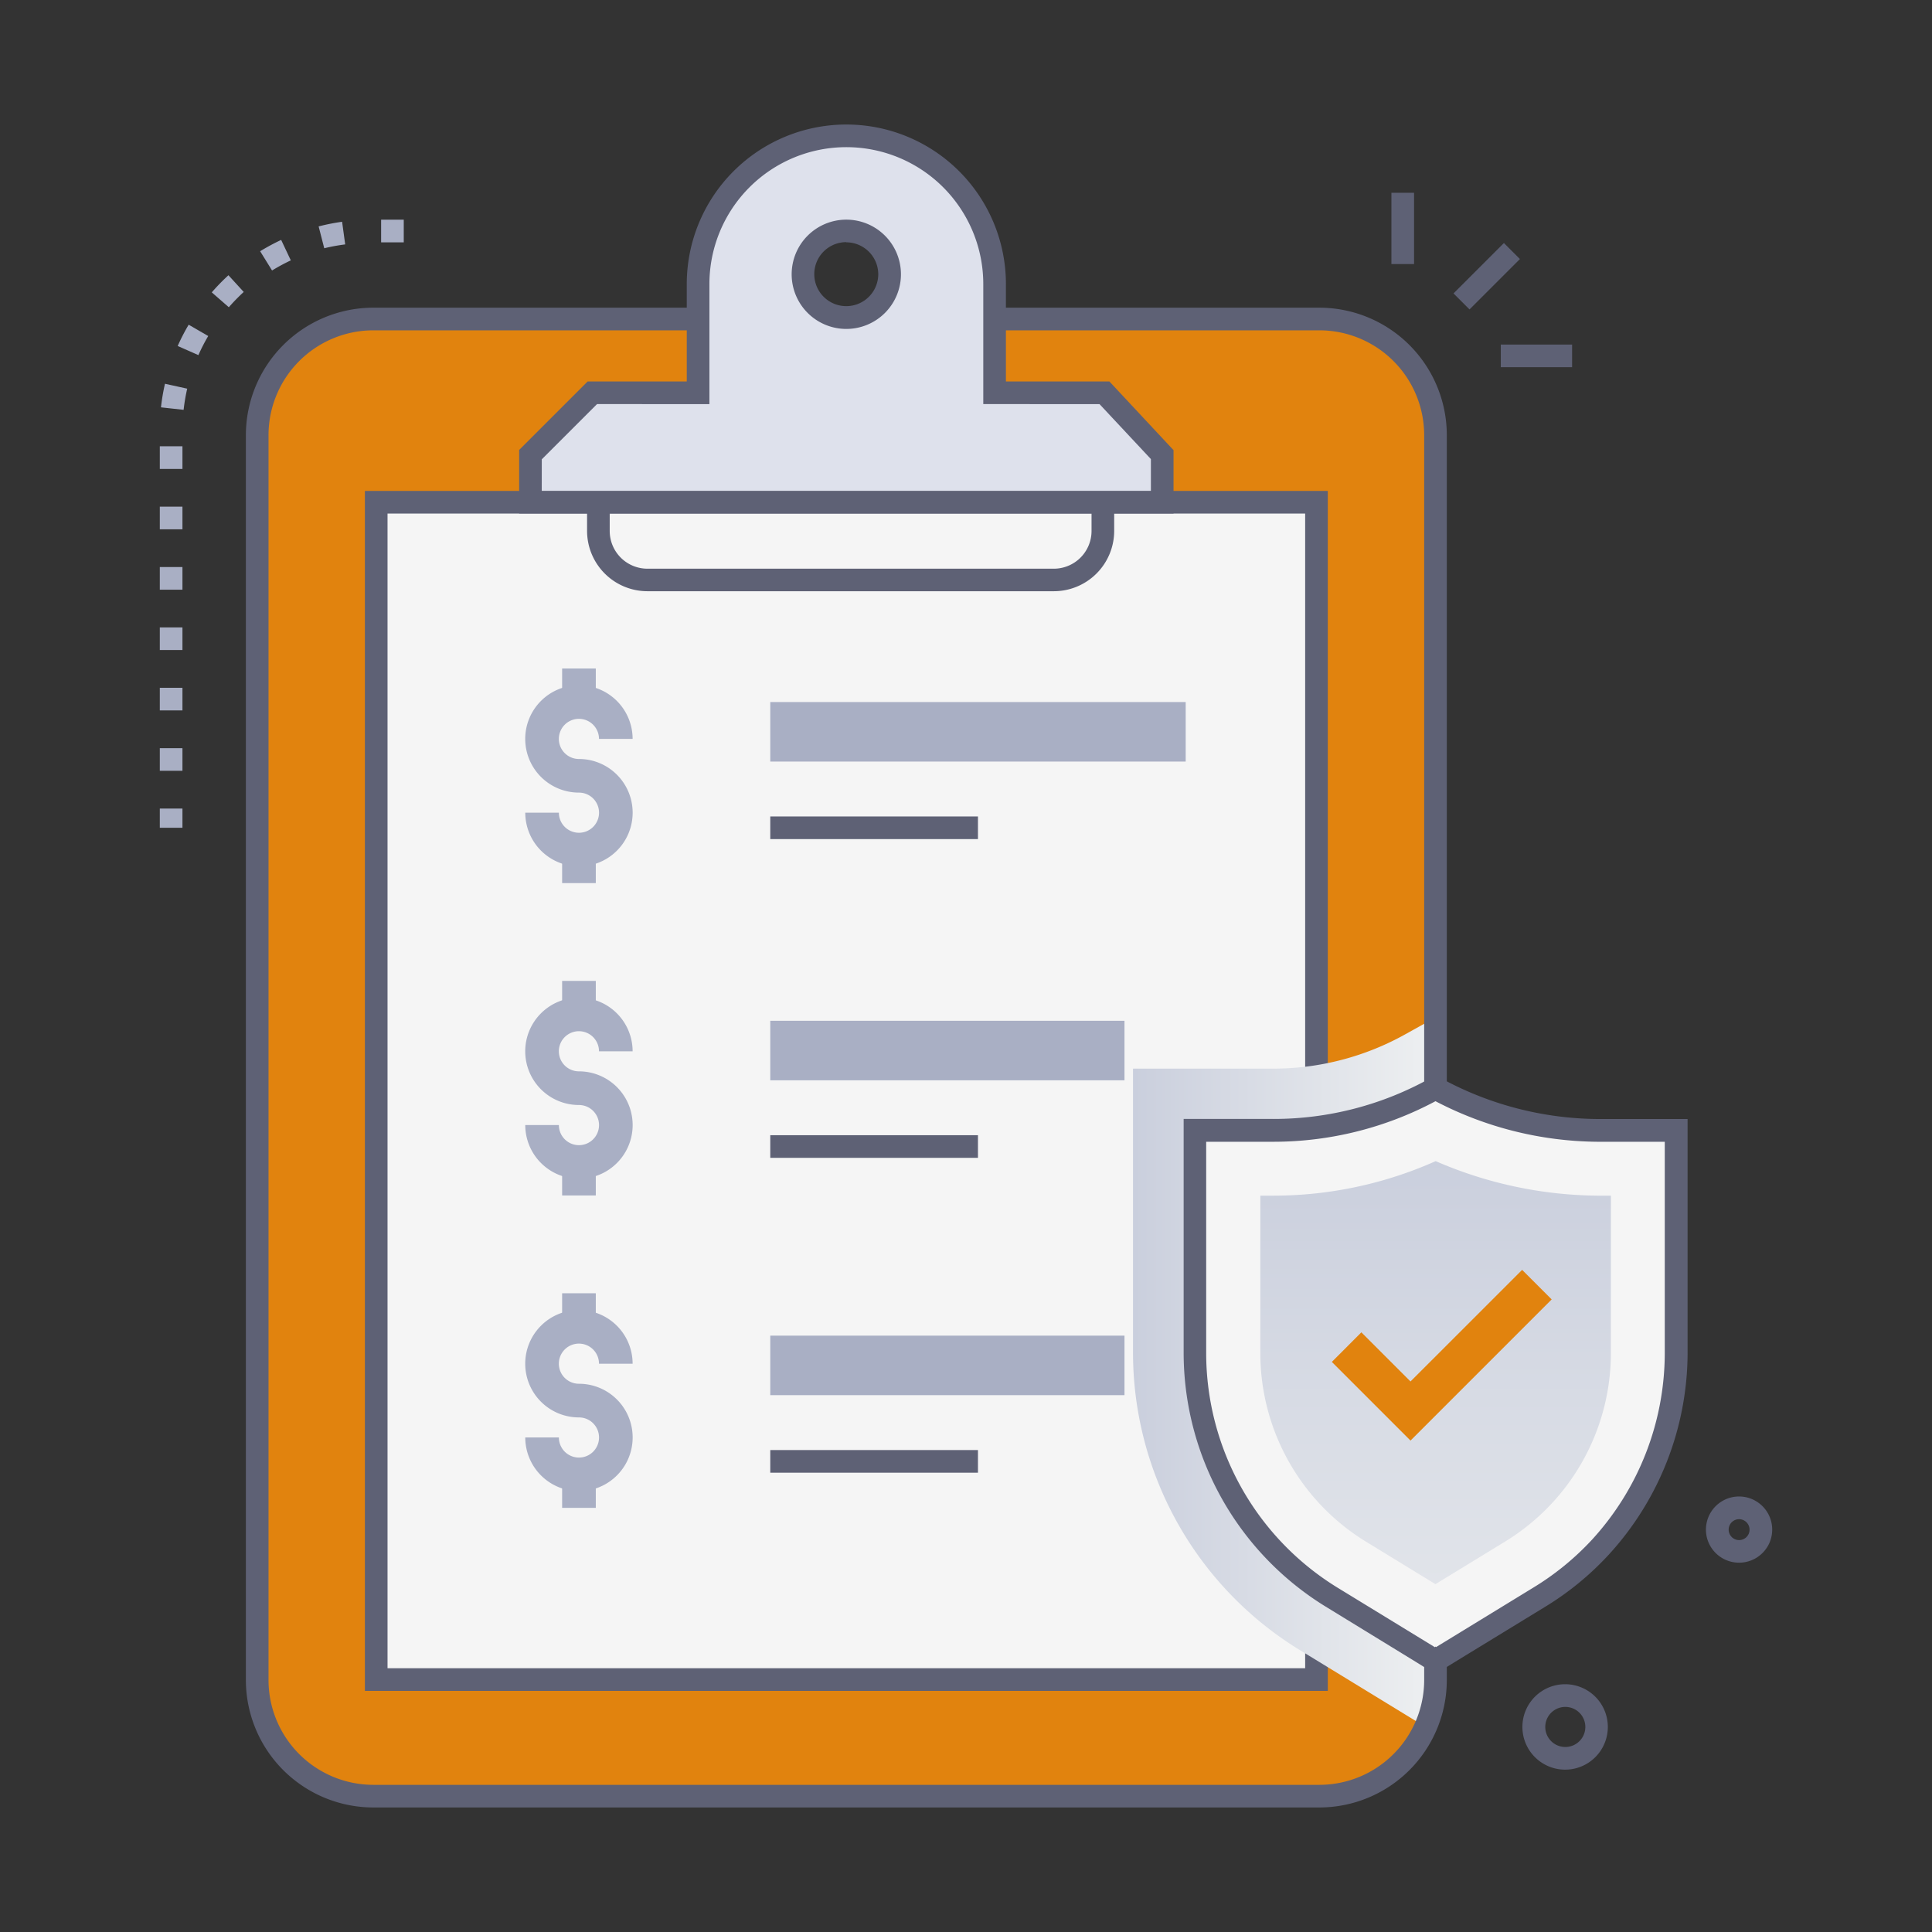
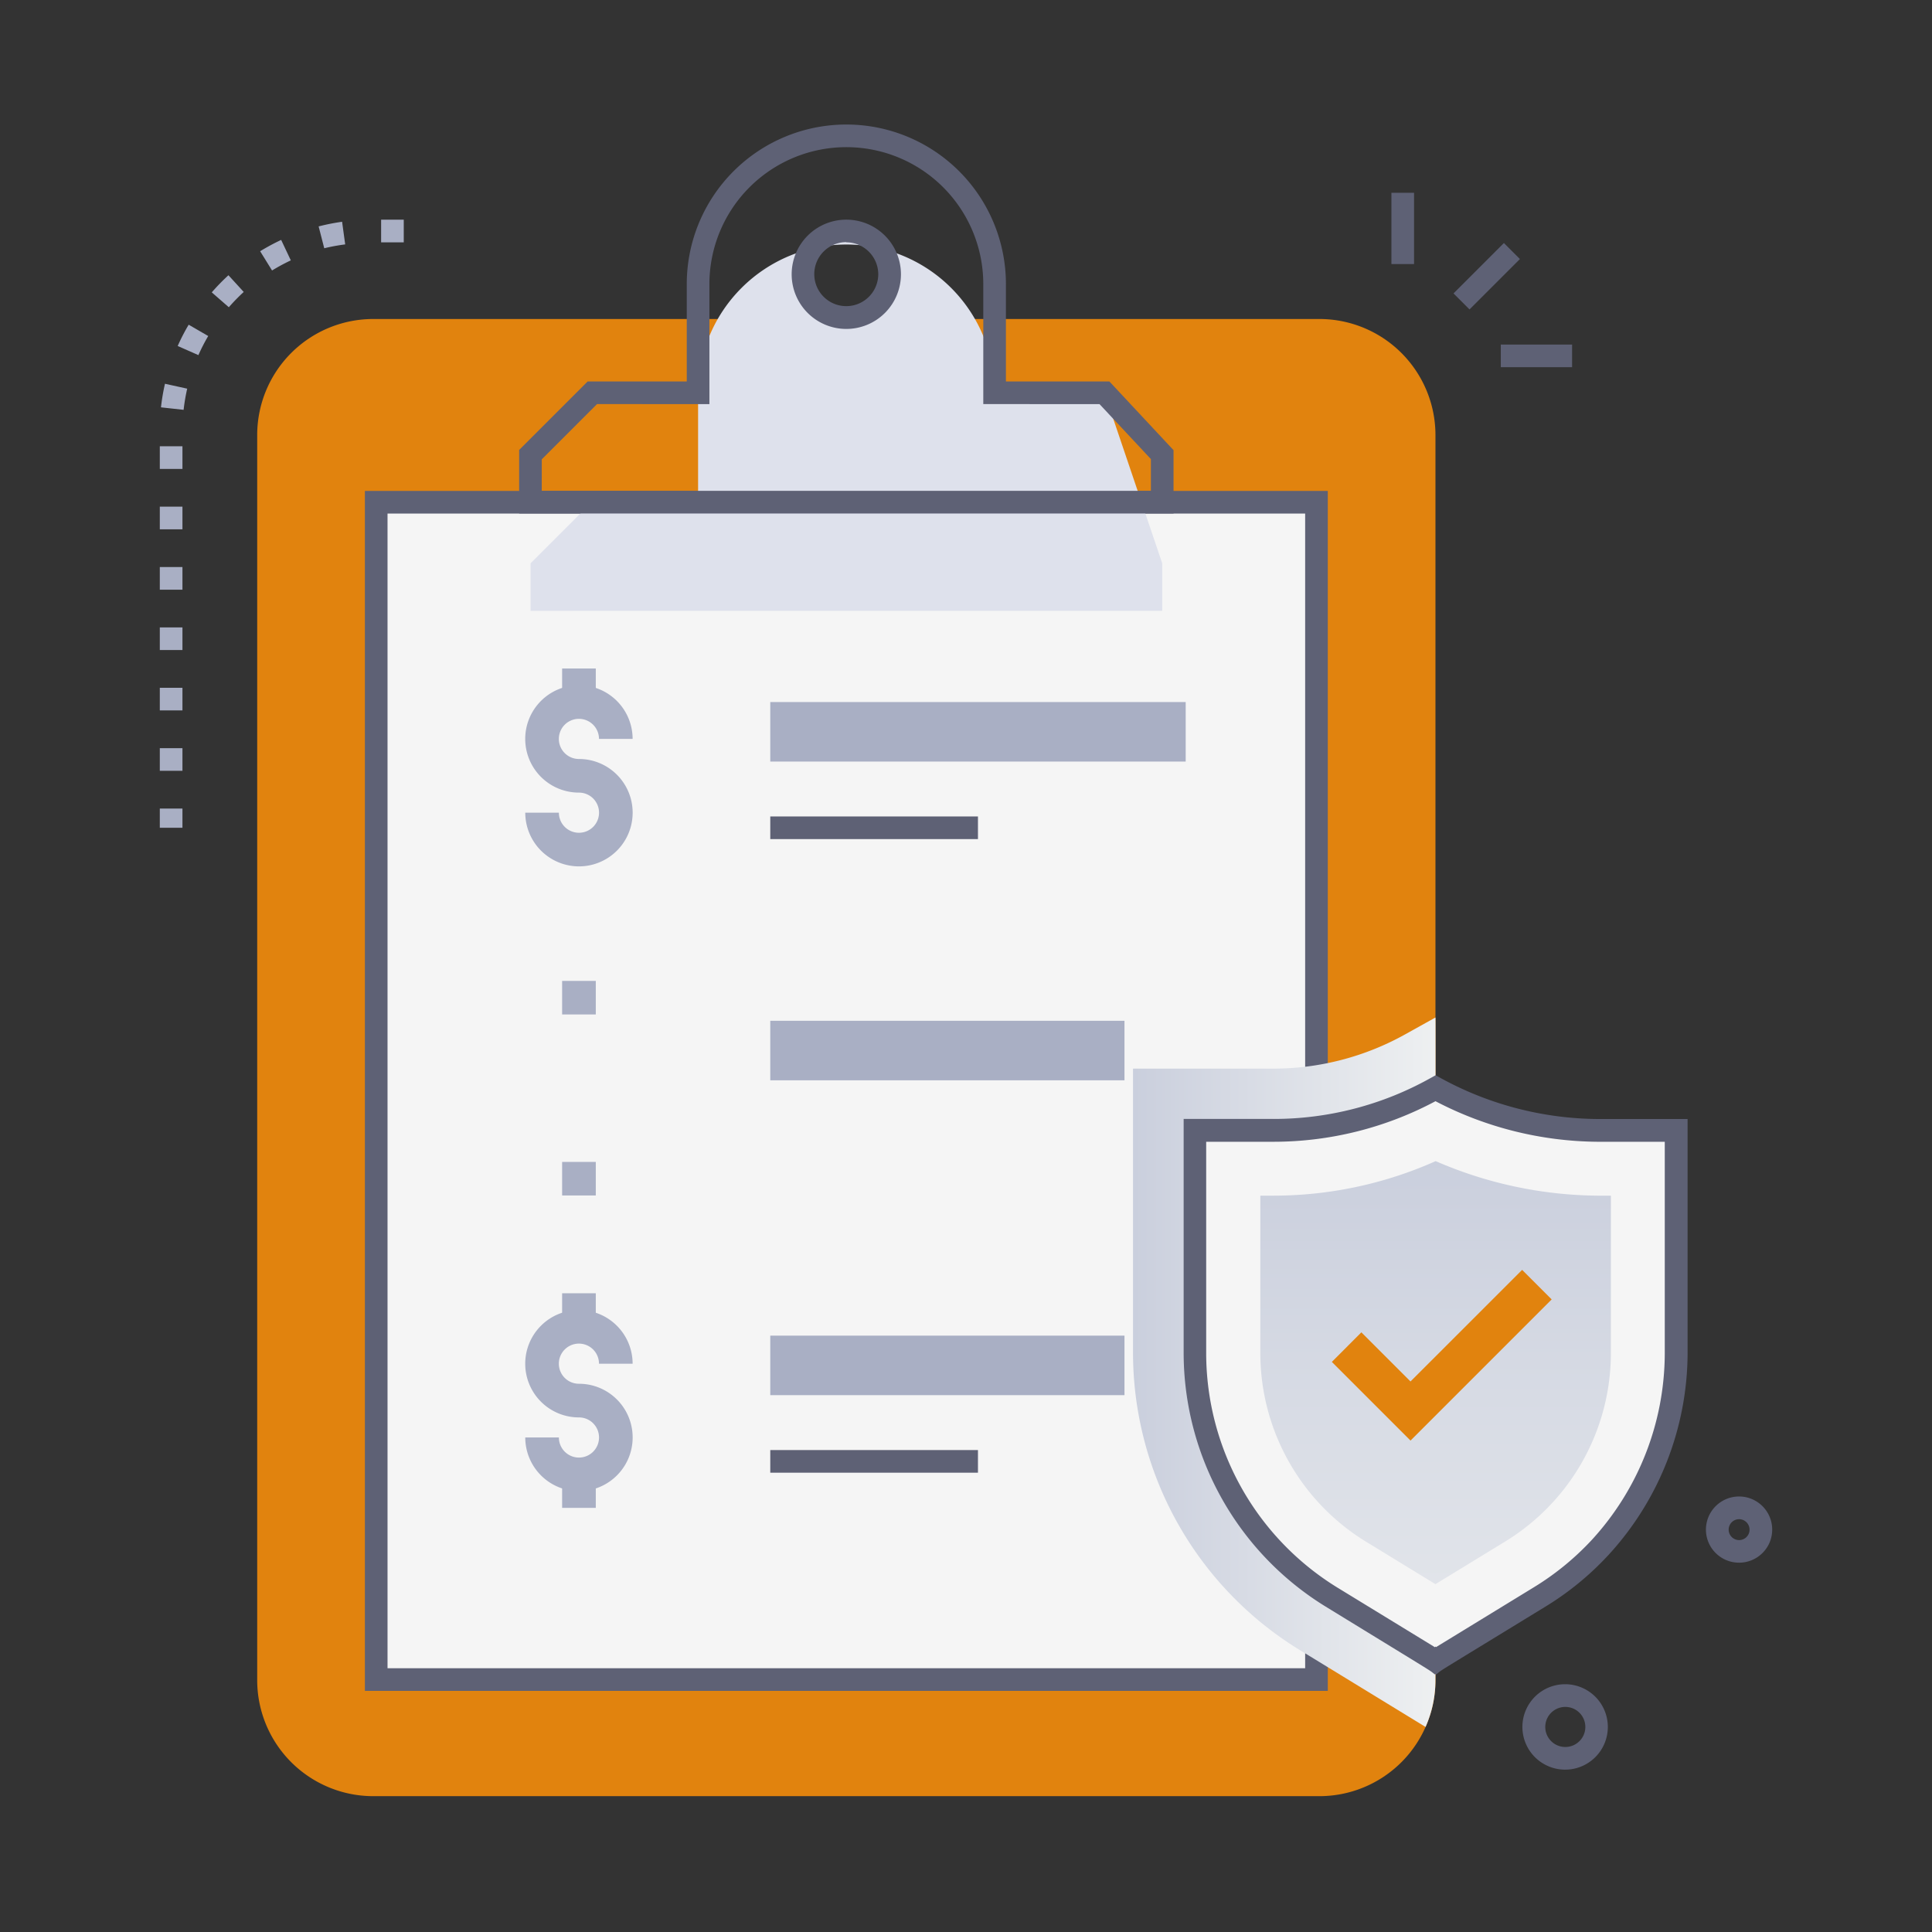
<svg xmlns="http://www.w3.org/2000/svg" xmlns:xlink="http://www.w3.org/1999/xlink" viewBox="0 0 512 512">
  <rect x="0" y="0" width="512" height="512" fill="#333333" stroke="none" />
  <defs>
    <style>.cls-1{isolation:isolate;}.cls-2{fill:#e1830e;}.cls-3{fill:#f5f5f5;}.cls-4{fill:#5e6175;}.cls-5{fill:#a9afc4;}.cls-6{mix-blend-mode:multiply;fill:url(#linear-gradient);}.cls-7{fill:url(#linear-gradient-2);}.cls-8{fill:#dee1ec;}</style>
    <linearGradient id="linear-gradient" x1="300.3" y1="363.66" x2="380.44" y2="363.66" gradientUnits="userSpaceOnUse">
      <stop offset="0" stop-color="#cacfdd" />
      <stop offset="1" stop-color="#eef0f1" />
    </linearGradient>
    <linearGradient id="linear-gradient-2" x1="380.42" y1="306.98" x2="380.42" y2="482.67" xlink:href="#linear-gradient" />
  </defs>
  <title>insurance policy</title>
  <g class="cls-1">
    <g id="insurance_policy" data-name="insurance policy">
      <path class="cls-2" d="M380.41,115.3V445.24A30.76,30.76,0,0,1,349.65,476H98.92a30.76,30.76,0,0,1-30.76-30.76V115.3A30.76,30.76,0,0,1,98.92,84.54H349.65A30.76,30.76,0,0,1,380.41,115.3Z" />
      <rect class="cls-3" x="99.7" y="133.08" width="249.19" height="312.02" />
      <path class="cls-4" d="M351.88,448.1H96.7v-318H351.88Zm-249.18-6H345.88v-306H102.7Z" />
      <path class="cls-4" d="M279.27,156.68H171.58a16,16,0,0,1-16-16V133h6v7.71a10,10,0,0,0,10,10H279.27a10,10,0,0,0,10-10V133h6v7.71A16,16,0,0,1,279.27,156.68Z" />
      <rect class="cls-4" x="204.13" y="216.37" width="55.04" height="6" />
      <rect class="cls-5" x="204.13" y="186.05" width="110.09" height="15.77" />
-       <rect class="cls-4" x="204.13" y="300.84" width="55.04" height="6" />
      <rect class="cls-5" x="204.13" y="270.52" width="93.87" height="15.77" />
      <rect class="cls-4" x="204.13" y="384.28" width="55.04" height="6" />
      <rect class="cls-5" x="204.13" y="353.96" width="93.87" height="15.77" />
      <path class="cls-5" d="M153.43,229.6a14.25,14.25,0,0,1-14.23-14.23h8.91a5.32,5.32,0,1,0,5.32-5.32,14.23,14.23,0,1,1,14.22-14.23h-8.91a5.32,5.32,0,1,0-5.31,5.32,14.23,14.23,0,0,1,0,28.46Z" />
      <rect class="cls-5" x="148.97" y="177.16" width="8.92" height="8.89" />
-       <rect class="cls-5" x="148.97" y="225.14" width="8.92" height="8.89" />
-       <path class="cls-5" d="M153.43,312.38a14.24,14.24,0,0,1-14.23-14.23h8.91a5.32,5.32,0,1,0,5.32-5.31,14.23,14.23,0,1,1,14.22-14.23h-8.91a5.32,5.32,0,1,0-5.31,5.31,14.23,14.23,0,0,1,0,28.46Z" />
      <rect class="cls-5" x="148.97" y="259.95" width="8.92" height="8.89" />
      <rect class="cls-5" x="148.97" y="307.92" width="8.92" height="8.89" />
      <path class="cls-5" d="M153.43,395.17a14.24,14.24,0,0,1-14.23-14.23h8.91a5.32,5.32,0,1,0,5.32-5.31,14.23,14.23,0,1,1,14.22-14.23h-8.91a5.32,5.32,0,1,0-5.31,5.31,14.23,14.23,0,0,1,0,28.46Z" />
      <rect class="cls-5" x="148.97" y="342.73" width="8.92" height="8.89" />
      <rect class="cls-5" x="148.97" y="390.71" width="8.92" height="8.89" />
      <path class="cls-6" d="M380.41,445.24a30.47,30.47,0,0,1-2.62,12.42l-33.53-20.5a92.47,92.47,0,0,1-44-78.41V283.2h37.24a71.81,71.81,0,0,0,34.89-9.09l8-4.45C380.49,269.71,380.41,265.89,380.41,445.24Z" />
-       <path class="cls-4" d="M349.66,479H98.93a33.81,33.81,0,0,1-33.77-33.76V115.3A33.81,33.81,0,0,1,98.93,81.54H349.66a33.81,33.81,0,0,1,33.76,33.76V445.24A33.81,33.81,0,0,1,349.66,479ZM98.93,87.54A27.8,27.8,0,0,0,71.16,115.3V445.24A27.8,27.8,0,0,0,98.93,473H349.66a27.79,27.79,0,0,0,27.76-27.76V115.3a27.79,27.79,0,0,0-27.76-27.76Z" />
      <path class="cls-3" d="M444.18,358.75v-59.2H423.29a91.08,91.08,0,0,1-42.87-11.17,88.31,88.31,0,0,1-42.88,11.17H316.65v59.2a76.28,76.28,0,0,0,36.14,64.46l27.63,16.9h0l27.63-16.9A75.79,75.79,0,0,0,444.18,358.75Z" />
      <path class="cls-7" d="M361.82,408.45A58.63,58.63,0,0,1,334,358.75V316.86h3.57a105.64,105.64,0,0,0,42.9-9.15,109.75,109.75,0,0,0,42.85,9.15h3.58v41.89A58.56,58.56,0,0,1,399,408.45l-18.6,11.37Z" />
      <polygon class="cls-2" points="373.8 381.77 352.95 360.92 360.78 353.08 373.8 366.1 403.38 336.53 411.21 344.36 373.8 381.77" />
      <path class="cls-4" d="M380.25,443.73c-2.12-1.59,2.39,1.25-29-18a79,79,0,0,1-37.57-67v-62.2h23.89A85.05,85.05,0,0,0,379,285.76l1.46-.81a87.93,87.93,0,0,0,42.94,11.6h23.83v62.2A79.39,79.39,0,0,1,426.34,412h0a77.94,77.94,0,0,1-16.73,13.74c-31.55,19.3-26.92,16.38-29,18l-.17-.1Zm.17-7.37.17.13,25.89-15.84A72.31,72.31,0,0,0,421.93,408h0a73.36,73.36,0,0,0,19.25-49.22v-56.2H423.29a94.23,94.23,0,0,1-42.87-10.75,91.21,91.21,0,0,1-42.87,10.75h-17.9v56.2a73,73,0,0,0,34.7,61.9l25.9,15.84Z" />
-       <path class="cls-8" d="M292.69,104.09H263.58V75.29a39.29,39.29,0,0,0-78.58,0v28.8H157l-16.39,16.39v12.6H308v-12.6Zm-68.4-19.92A11.48,11.48,0,1,1,235.76,72.7,11.48,11.48,0,0,1,224.29,84.17Z" />
+       <path class="cls-8" d="M292.69,104.09H263.58a39.29,39.29,0,0,0-78.58,0v28.8H157l-16.39,16.39v12.6H308v-12.6Zm-68.4-19.92A11.48,11.48,0,1,1,235.76,72.7,11.48,11.48,0,0,1,224.29,84.17Z" />
      <path class="cls-4" d="M311,136.08H137.58V119.24l18.15-18.15H182V75.29a42.29,42.29,0,0,1,84.58,0v25.8H294l17,18.21Zm-167.43-6H305v-8.42l-13.62-14.57H260.58V75.29a36.29,36.29,0,1,0-72.58,0v31.8H158.22l-14.64,14.63Zm80.71-42.91A14.48,14.48,0,1,1,238.76,72.7,14.48,14.48,0,0,1,224.29,87.17Zm0-23a8.48,8.48,0,1,0,8.47,8.48A8.49,8.49,0,0,0,224.29,64.22Z" />
      <rect class="cls-4" x="384.55" y="70.2" width="18.89" height="6" transform="translate(63.64 300.04) rotate(-45)" />
      <rect class="cls-4" x="368.74" y="51.09" width="6" height="18.89" />
      <rect class="cls-4" x="397.73" y="91.31" width="18.89" height="6" />
      <path class="cls-5" d="M48.35,219.37h-6v-5.1h6Zm0-15.1h-6v-6h6Zm0-16h-6v-6h6Zm0-16h-6v-6h6Zm0-16h-6v-6h6Zm0-16h-6v-6h6Zm0-16h-6v-6h6Zm.31-15.66-6-.66a54.72,54.72,0,0,1,1.06-6.25L49.61,103A50.23,50.23,0,0,0,48.66,108.61Zm3.92-14.5-5.49-2.42A53.41,53.41,0,0,1,50,86.05l5.18,3A47.76,47.76,0,0,0,52.58,94.11Zm8.06-12.69-4.52-3.94a55.71,55.71,0,0,1,4.42-4.54l4.05,4.43A52.09,52.09,0,0,0,60.64,81.42ZM72.1,71.68l-3.16-5.1a57.75,57.75,0,0,1,5.57-3L77.07,69A50.84,50.84,0,0,0,72.1,71.68Zm13.83-5.89L84.44,60a57,57,0,0,1,6.22-1.23l.82,6A49.92,49.92,0,0,0,85.93,65.79ZM107,64.22h-6v-6h6Z" />
      <path class="cls-4" d="M403.64,459.71a11.32,11.32,0,1,1,13.18,9.08h0A11.33,11.33,0,0,1,403.64,459.71Zm11.15-7.36a5.31,5.31,0,1,0,.95,10.54h0a5.31,5.31,0,0,0-.95-10.54Z" />
      <path class="cls-4" d="M452.75,408.7a8.78,8.78,0,1,1,16.21.08A8.79,8.79,0,0,1,452.75,408.7Zm8.13-6.1a2.77,2.77,0,1,0,2.55,3.86A2.78,2.78,0,0,0,460.88,402.6Z" />
    </g>
  </g>
</svg>